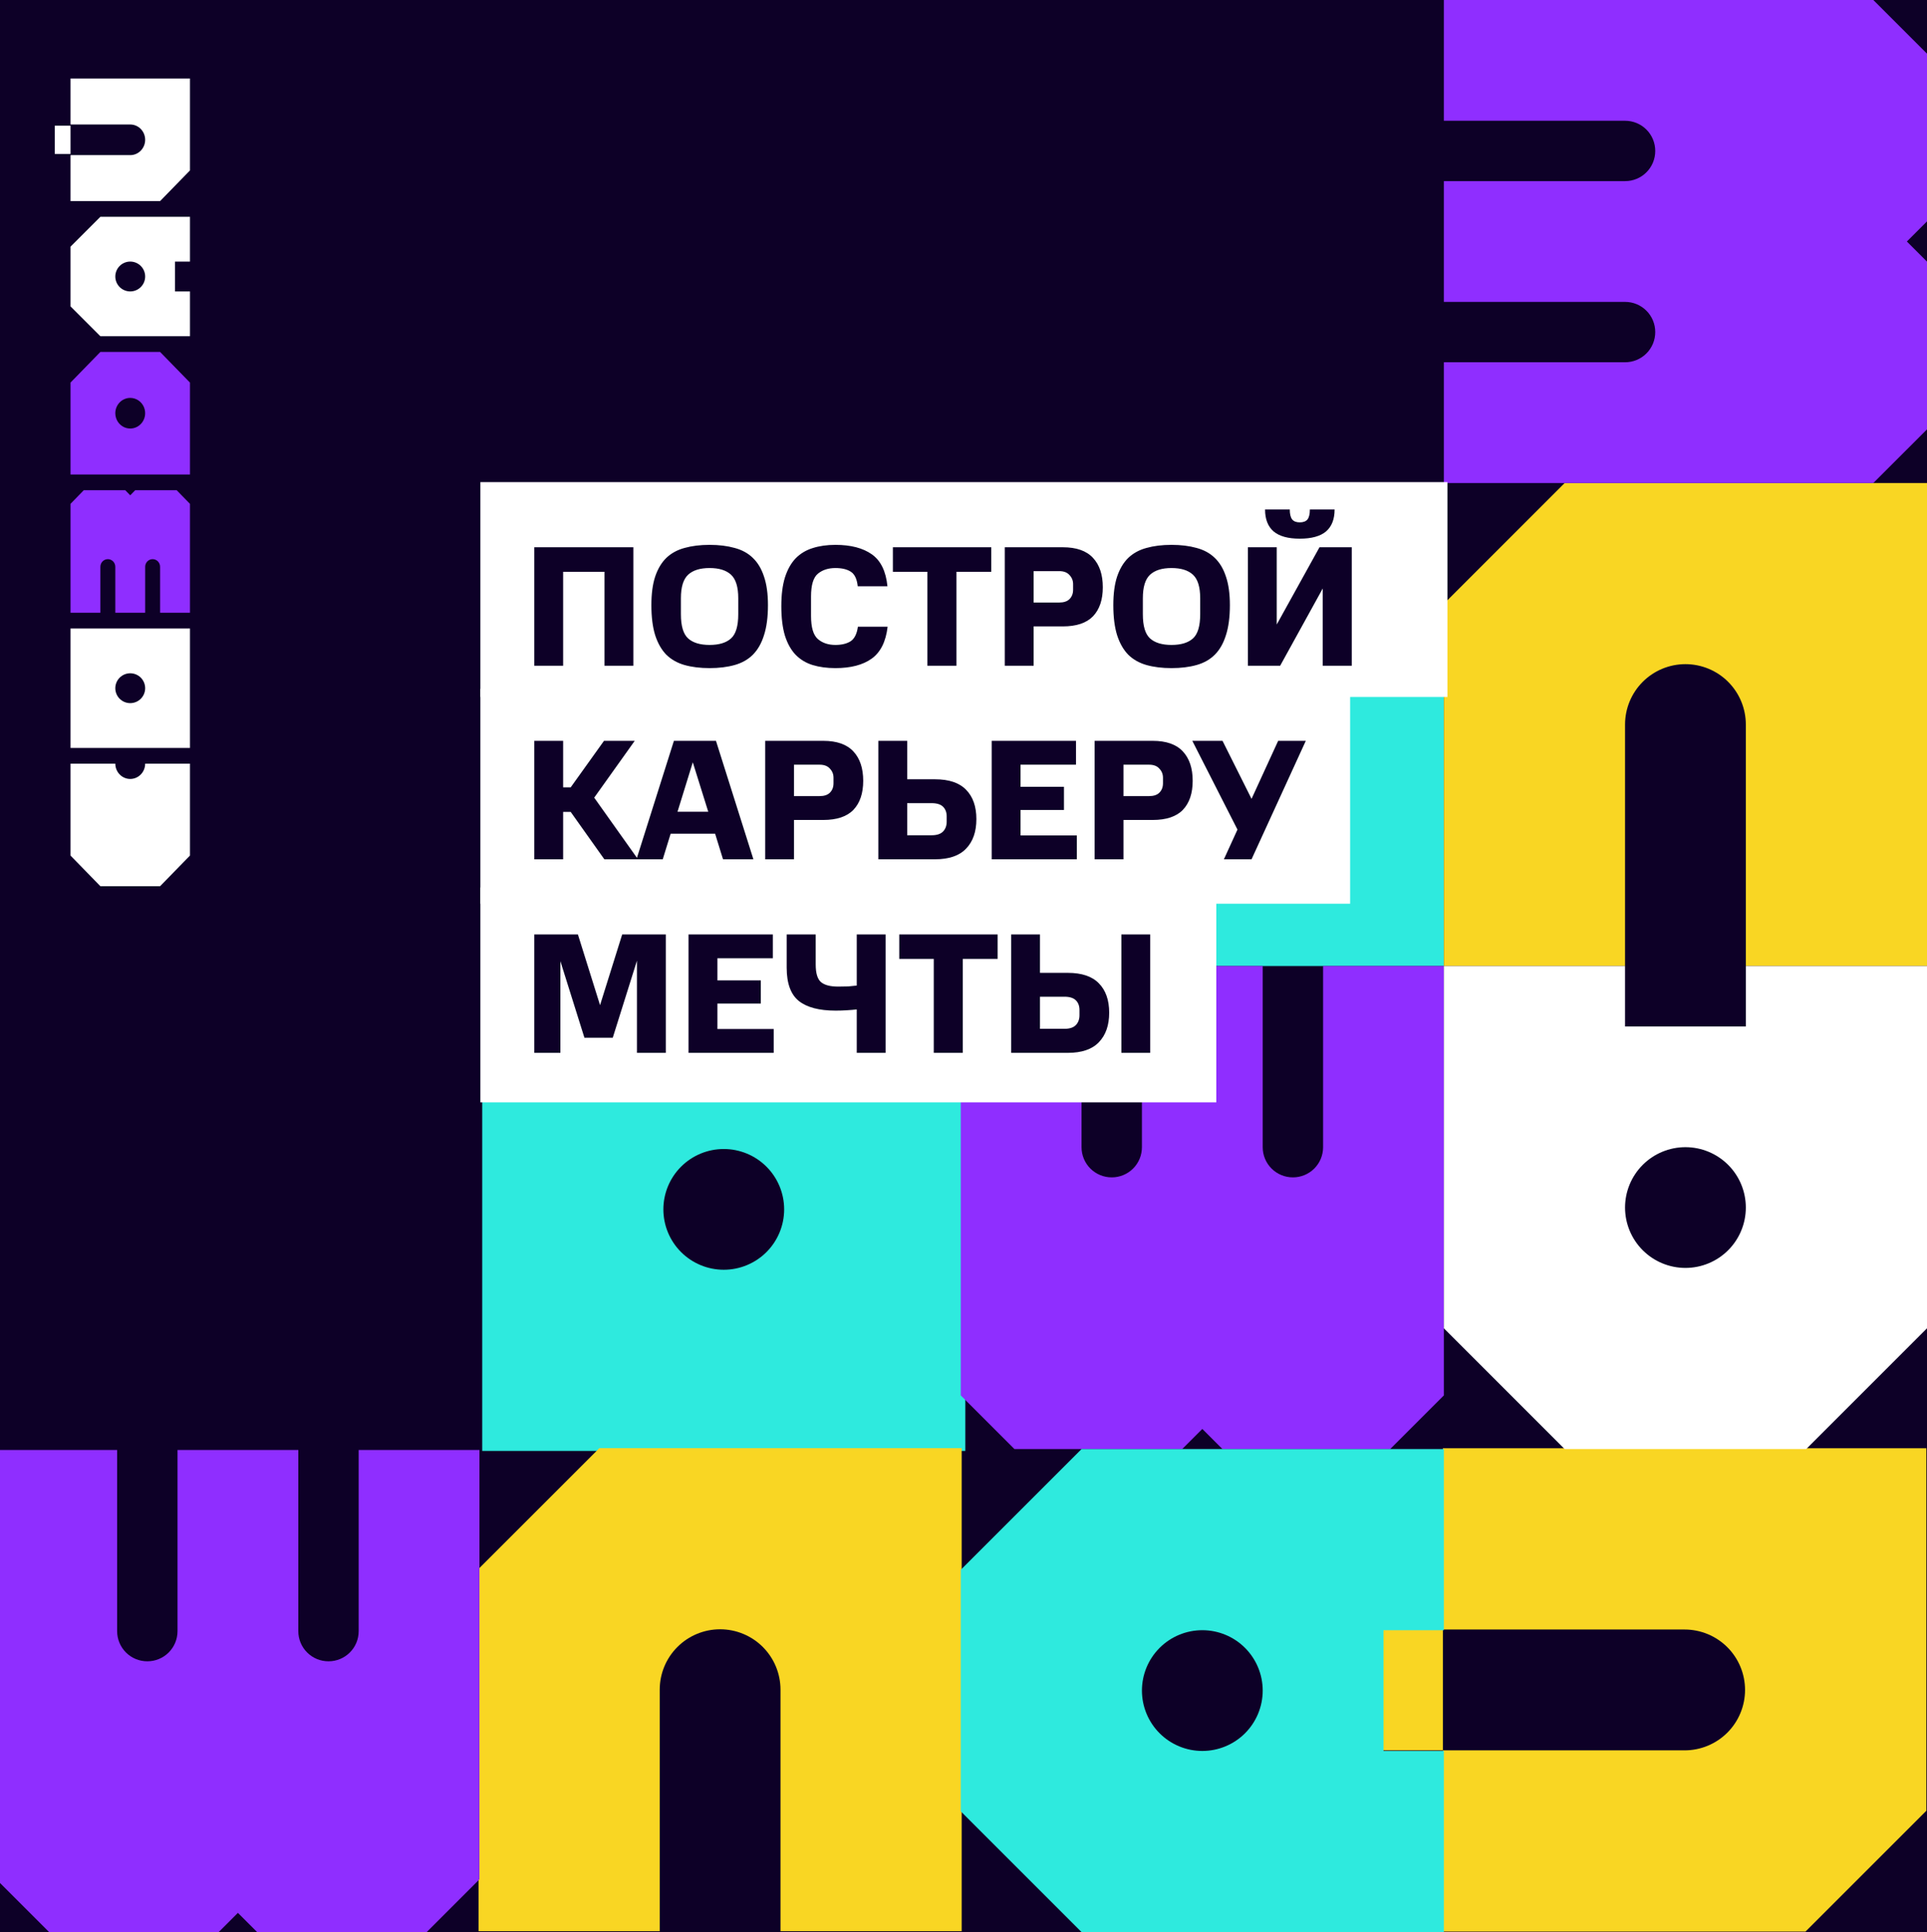
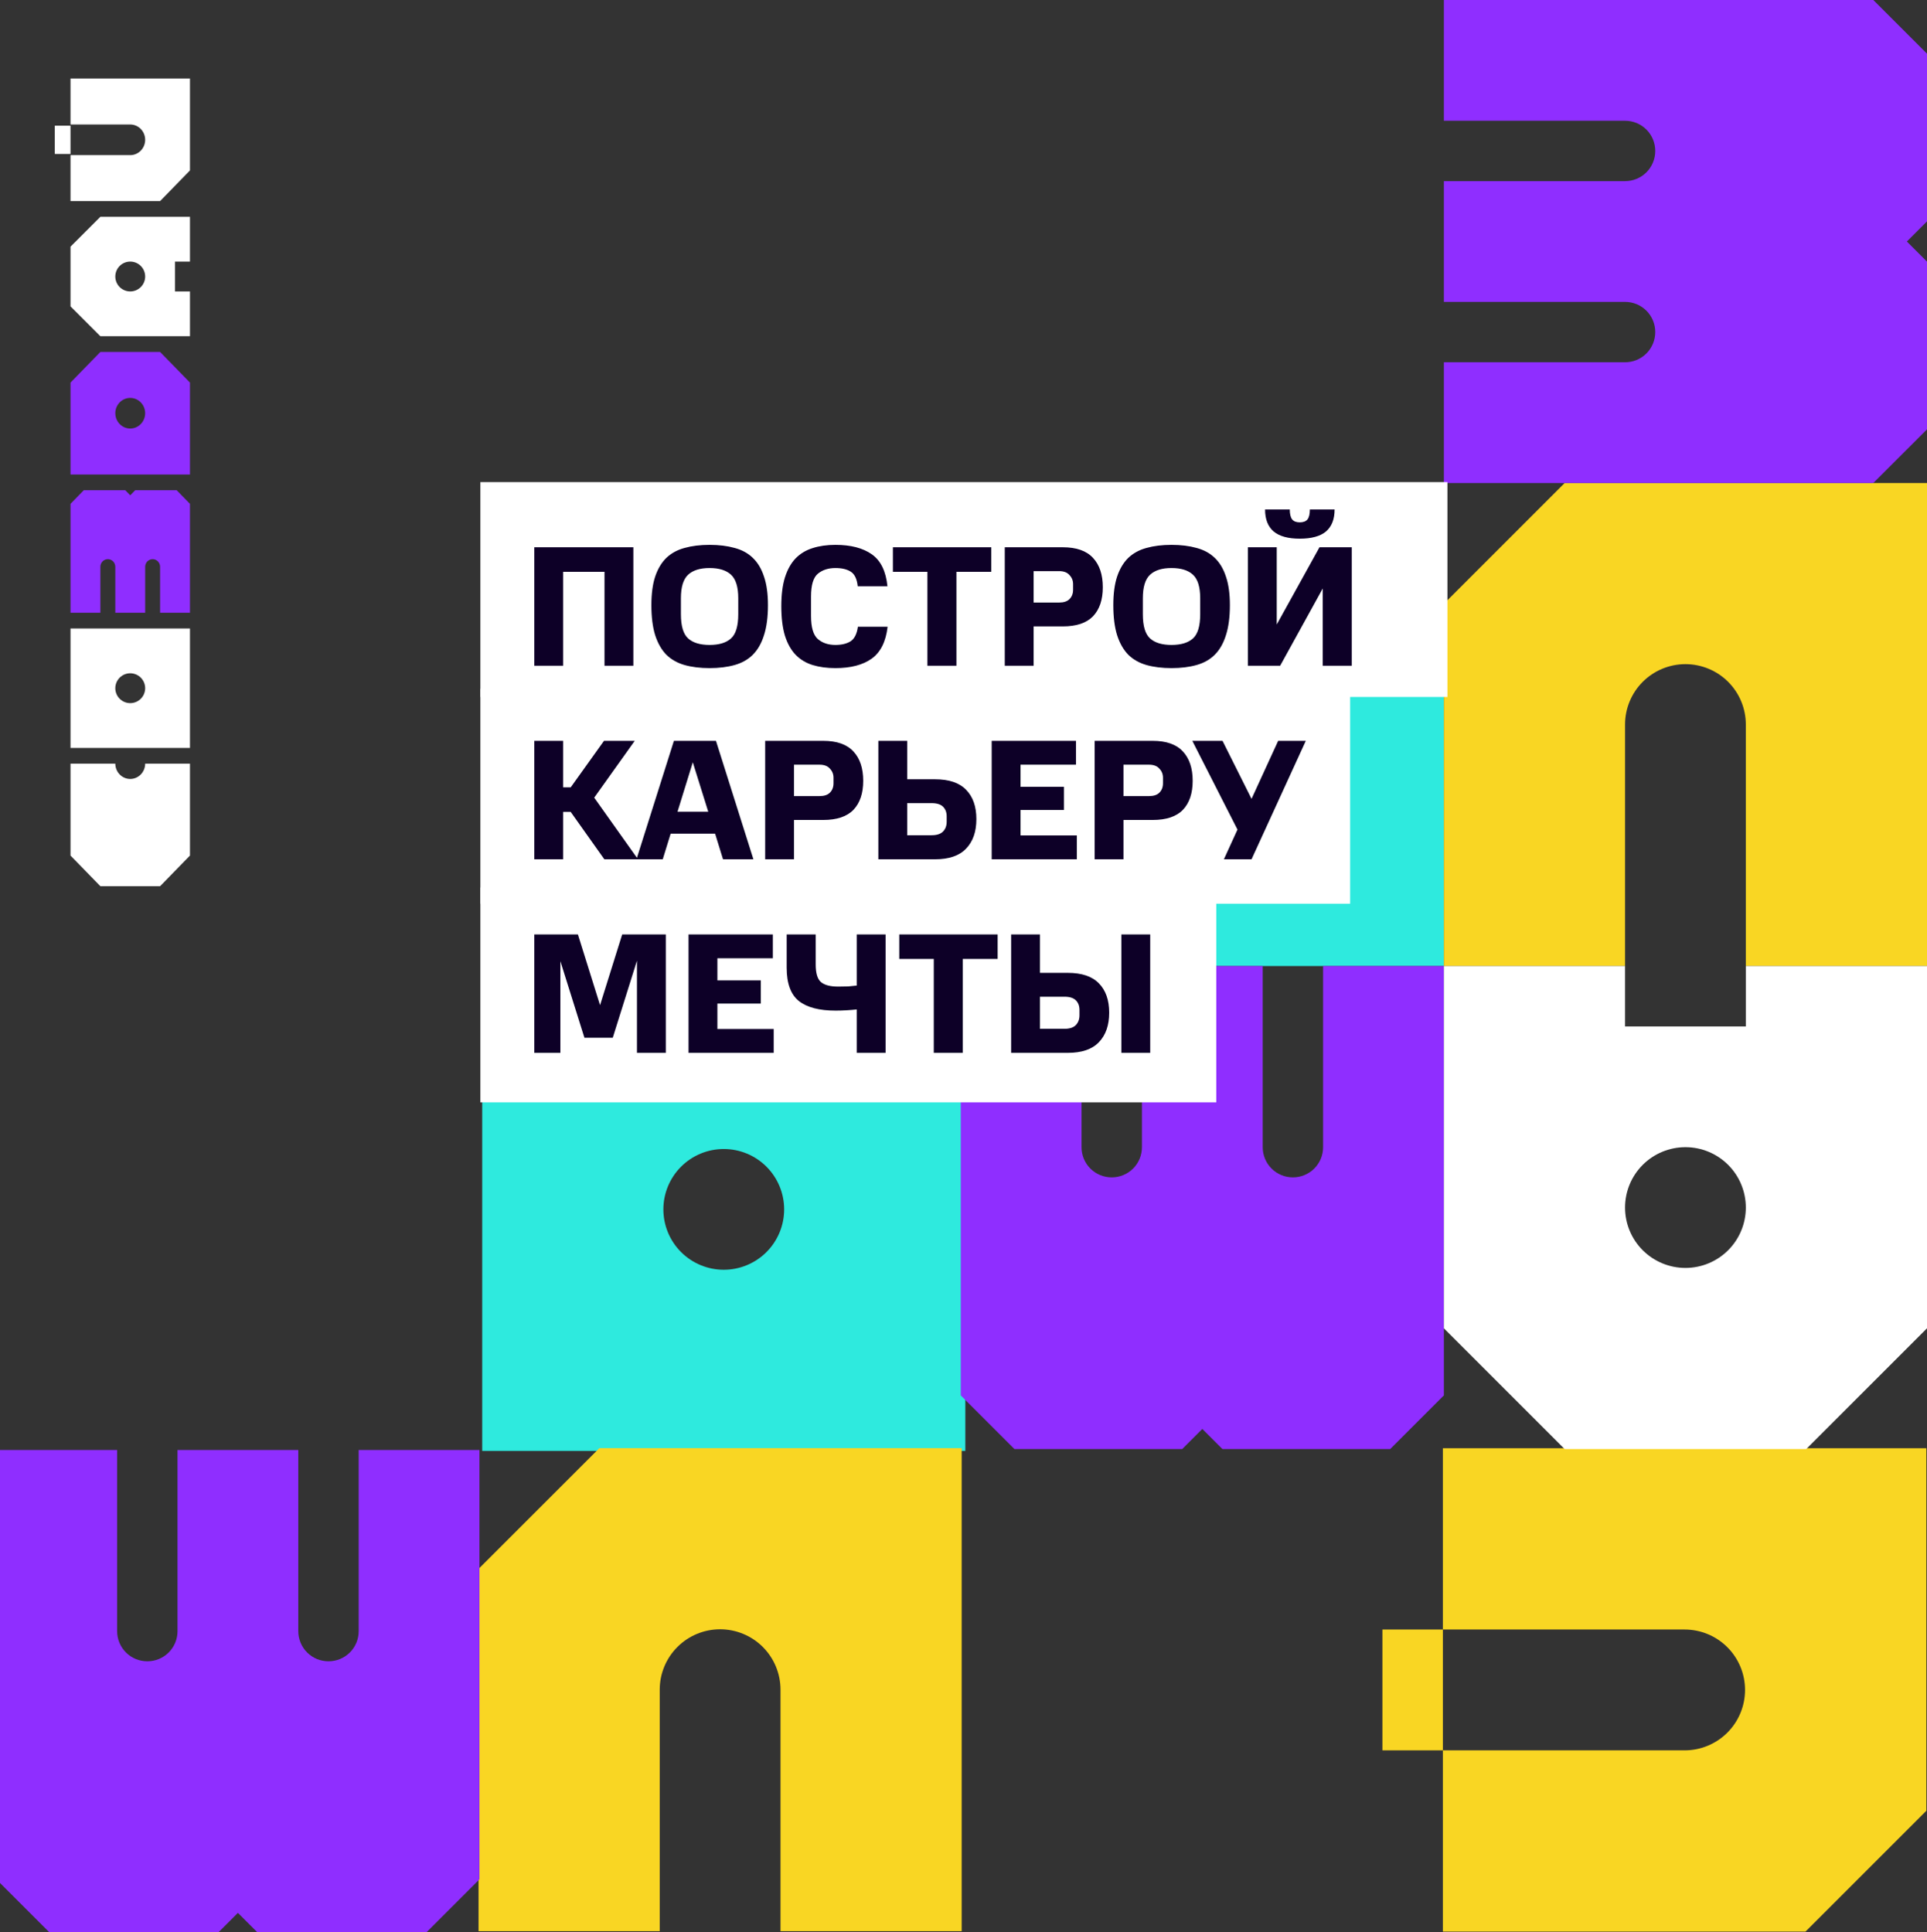
<svg xmlns="http://www.w3.org/2000/svg" width="1055" height="1058" viewBox="0 0 1055 1058" fill="none">
  <rect x="0" y="0" width="1055" height="1058" fill="#333333" stroke="none" />
  <g clip-path="url(#clip0_135_68)">
-     <rect width="1055" height="1058" fill="#0D0027" />
    <path d="M526 529L790.5 529L790.5 264.5L526 264.5L526 529ZM691.312 396.75C691.312 405.519 687.829 413.928 681.629 420.128C675.428 426.329 667.019 429.812 658.25 429.812C649.481 429.812 641.072 426.329 634.871 420.128C628.671 413.928 625.187 405.519 625.187 396.75C625.187 387.981 628.671 379.572 634.871 373.371C641.072 367.171 649.481 363.687 658.25 363.687C667.019 363.687 675.428 367.171 681.629 373.371C687.829 379.572 691.312 387.981 691.312 396.75Z" fill="#2EEADE" />
    <path d="M264 794.5L528.5 794.5L528.5 530L264 530L264 794.5ZM429.312 662.25C429.312 671.019 425.829 679.428 419.629 685.629C413.428 691.829 405.019 695.313 396.25 695.313C387.481 695.313 379.072 691.829 372.871 685.629C366.671 679.428 363.187 671.019 363.187 662.25C363.187 653.481 366.671 645.072 372.871 638.871C379.072 632.671 387.481 629.188 396.25 629.188C405.019 629.188 413.428 632.671 419.629 638.871C425.829 645.072 429.312 653.481 429.312 662.25Z" fill="#2EEADE" />
    <path d="M955.38 925.401C955.38 916.626 951.894 908.21 945.689 902.005C939.485 895.801 931.069 892.315 922.294 892.315L789.951 892.315L789.951 793.057L1054.64 793.057L1054.64 991.572L1021.55 1024.66L988.466 1057.74L789.951 1057.74L789.951 958.486L922.294 958.486C931.069 958.486 939.485 955 945.689 948.796C951.894 942.591 955.38 934.175 955.38 925.401Z" fill="#F9D623" />
    <path d="M756.865 958.486L756.865 892.315L789.951 892.315L789.951 958.486L756.865 958.486Z" fill="#F9D623" />
    <path d="M922.75 363.687C931.519 363.687 939.928 367.171 946.129 373.371C952.329 379.572 955.812 387.981 955.812 396.75L955.812 529L1055 529L1055 264.5L856.625 264.5L823.562 297.562L790.5 330.625L790.5 529L889.687 529L889.687 396.75C889.687 387.981 893.171 379.572 899.371 373.371C905.572 367.171 913.981 363.687 922.75 363.687Z" fill="#F9D623" />
    <path d="M394.25 892.188C403.019 892.188 411.428 895.671 417.629 901.871C423.829 908.072 427.312 916.481 427.312 925.25L427.312 1057.5L526.5 1057.5L526.5 793L328.125 793L295.062 826.063L262 859.125L262 1057.5L361.187 1057.5L361.187 925.25C361.187 916.481 364.671 908.072 370.871 901.871C377.072 895.671 385.481 892.188 394.25 892.188Z" fill="#F9D623" />
    <path d="M761.111 793.5L790.5 764.111L790.5 529L724.375 529L724.375 628.187C724.38 630.36 723.956 632.511 723.126 634.519C722.297 636.527 721.08 638.351 719.544 639.887C718.008 641.423 716.184 642.641 714.176 643.47C712.168 644.299 710.016 644.723 707.844 644.719C705.671 644.723 703.52 644.299 701.512 643.47C699.504 642.641 697.68 641.423 696.143 639.887C694.607 638.351 693.39 636.527 692.561 634.519C691.732 632.511 691.308 630.36 691.312 628.187L691.312 529L625.187 529L625.187 628.187C625.192 630.36 624.768 632.511 623.939 634.519C623.11 636.527 621.892 638.351 620.356 639.887C618.82 641.423 616.996 642.641 614.988 643.47C612.98 644.299 610.828 644.723 608.656 644.719C606.484 644.723 604.332 644.299 602.324 643.47C600.316 642.641 598.492 641.423 596.956 639.887C595.42 638.351 594.202 636.527 593.373 634.519C592.544 632.511 592.12 630.36 592.125 628.187L592.125 529L526 529L526 764.111L555.389 793.5L647.229 793.5L658.25 782.479L669.271 793.5L761.111 793.5Z" fill="#8F2EFF" />
    <path d="M233.111 1058.5L262.5 1029.11L262.5 794L196.375 794L196.375 893.188C196.38 895.36 195.956 897.512 195.126 899.519C194.297 901.527 193.08 903.352 191.544 904.888C190.008 906.424 188.184 907.641 186.176 908.47C184.168 909.299 182.016 909.724 179.844 909.719C177.671 909.724 175.52 909.299 173.512 908.47C171.504 907.641 169.68 906.424 168.143 904.888C166.607 903.352 165.39 901.527 164.561 899.519C163.732 897.512 163.308 895.36 163.312 893.188L163.312 794L97.188 794L97.188 893.188C97.192 895.36 96.768 897.512 95.939 899.519C95.11 901.527 93.892 903.352 92.356 904.888C90.82 906.424 88.996 907.641 86.988 908.47C84.98 909.299 82.829 909.724 80.656 909.719C78.484 909.724 76.332 909.299 74.324 908.47C72.316 907.641 70.492 906.424 68.956 904.888C67.42 903.352 66.203 901.527 65.373 899.519C64.544 897.512 64.12 895.36 64.125 893.188L64.125 794L-2 794L-2 1029.11L27.389 1058.5L119.229 1058.5L130.25 1047.48L141.271 1058.5L233.111 1058.5Z" fill="#8F2EFF" />
    <path d="M1055 29.389L1025.61 5.07581e-05L790.5 6.10352e-05L790.5 66.125L889.687 66.125C891.86 66.12 894.012 66.544 896.019 67.374C898.027 68.203 899.852 69.42 901.388 70.956C902.924 72.492 904.141 74.317 904.97 76.324C905.799 78.332 906.224 80.484 906.219 82.656C906.224 84.829 905.799 86.98 904.97 88.988C904.141 90.996 902.924 92.82 901.388 94.356C899.852 95.892 898.027 97.11 896.019 97.939C894.012 98.768 891.86 99.192 889.687 99.188L790.5 99.188L790.5 165.313L889.687 165.313C891.86 165.308 894.012 165.732 896.019 166.561C898.027 167.39 899.852 168.608 901.388 170.144C902.924 171.68 904.141 173.504 904.97 175.512C905.799 177.52 906.224 179.671 906.219 181.844C906.224 184.016 905.799 186.168 904.97 188.176C904.141 190.184 902.924 192.008 901.388 193.544C899.852 195.08 898.027 196.298 896.019 197.127C894.012 197.956 891.86 198.38 889.687 198.375L790.5 198.375L790.5 264.5L1025.61 264.5L1055 235.111L1055 143.271L1043.98 132.25L1055 121.229L1055 29.389Z" fill="#8F2EFF" />
-     <path d="M559.062 826.563L526 859.625L526 991.875L559.062 1024.94L592.125 1058L790.5 1058L790.5 958.813L757.437 958.813L757.437 892.688L790.5 892.688L790.5 793.5L592.125 793.5L559.062 826.563ZM658.25 892.688C667.019 892.688 675.428 896.171 681.629 902.371C687.829 908.572 691.312 916.981 691.312 925.75C691.312 934.519 687.829 942.928 681.629 949.129C675.428 955.329 667.019 958.813 658.25 958.813C649.481 958.813 641.072 955.329 634.871 949.129C628.671 942.928 625.187 934.519 625.187 925.75C625.187 916.981 628.671 908.572 634.871 902.371C641.072 896.171 649.481 892.688 658.25 892.688Z" fill="#2EEADE" />
    <path d="M823.562 760.437L856.625 793.5L988.875 793.5L1021.94 760.437L1055 727.375L1055 529L955.812 529L955.812 562.062L889.687 562.062L889.687 529L790.5 529L790.5 727.375L823.562 760.437ZM889.687 661.25C889.687 652.481 893.171 644.072 899.371 637.871C905.572 631.671 913.981 628.187 922.75 628.187C931.519 628.187 939.928 631.671 946.129 637.871C952.329 644.072 955.812 652.481 955.812 661.25C955.812 670.019 952.329 678.428 946.129 684.628C939.928 690.829 931.519 694.312 922.75 694.312C913.981 694.312 905.572 690.829 899.371 684.628C893.171 678.428 889.687 670.019 889.687 661.25Z" fill="white" />
    <rect x="263" y="264" width="529.445" height="117.654" fill="white" />
    <rect x="263" y="377.215" width="476.168" height="117.654" fill="white" />
    <rect x="263" y="485.99" width="402.911" height="117.654" fill="white" />
    <path d="M292.513 299.679H346.751V364.539H330.959V313.121H308.305V364.539H292.513V299.679ZM356.62 331.357C356.62 325.153 357.309 319.952 358.688 315.753C360.129 311.492 362.166 308.077 364.798 305.507C367.492 302.938 370.814 301.121 374.762 300.055C378.772 298.927 383.347 298.363 388.486 298.363C393.624 298.363 398.199 298.927 402.21 300.055C406.22 301.121 409.542 302.938 412.174 305.507C414.868 308.077 416.905 311.492 418.284 315.753C419.725 319.952 420.446 325.153 420.446 331.357C420.446 337.875 419.725 343.358 418.284 347.807C416.905 352.257 414.868 355.829 412.174 358.523C409.542 361.155 406.22 363.035 402.21 364.163C398.199 365.291 393.624 365.855 388.486 365.855C383.347 365.855 378.772 365.291 374.762 364.163C370.814 363.035 367.492 361.155 364.798 358.523C362.166 355.829 360.129 352.257 358.688 347.807C357.309 343.358 356.62 337.875 356.62 331.357ZM404.184 336.339V327.597C404.184 321.456 402.868 317.163 400.236 314.719C397.604 312.275 393.687 311.053 388.486 311.053C383.284 311.053 379.368 312.275 376.736 314.719C374.104 317.163 372.788 321.456 372.788 327.597V336.339C372.788 342.794 374.104 347.212 376.736 349.593C379.368 351.975 383.284 353.165 388.486 353.165C393.687 353.165 397.604 351.975 400.236 349.593C402.868 347.212 404.184 342.794 404.184 336.339ZM427.762 331.921C427.762 325.717 428.42 320.485 429.736 316.223C431.115 311.899 433.058 308.421 435.564 305.789C438.134 303.157 441.236 301.277 444.87 300.149C448.568 298.959 452.735 298.363 457.372 298.363C465.77 298.363 472.412 300.087 477.3 303.533C482.188 306.98 485.04 312.808 485.854 321.017H469.592C469.154 317.007 467.869 314.343 465.738 313.027C463.67 311.711 460.882 311.053 457.372 311.053C453.487 311.053 450.291 312.087 447.784 314.155C445.278 316.223 444.024 320.391 444.024 326.657V337.279C444.024 343.483 445.246 347.682 447.69 349.875C450.197 352.069 453.424 353.165 457.372 353.165C460.756 353.165 463.514 352.507 465.644 351.191C467.775 349.813 469.122 347.149 469.686 343.201H485.948C485.008 351.348 482.094 357.176 477.206 360.685C472.381 364.132 465.77 365.855 457.372 365.855C452.735 365.855 448.568 365.291 444.87 364.163C441.236 363.035 438.134 361.155 435.564 358.523C433.058 355.891 431.115 352.413 429.736 348.089C428.42 343.703 427.762 338.313 427.762 331.921ZM507.738 313.121H488.844V299.679H542.706V313.121H523.624V364.539H507.738V313.121ZM550.095 299.679H581.867C589.324 299.679 594.839 301.622 598.411 305.507C601.983 309.33 603.769 314.688 603.769 321.581C603.769 328.412 601.983 333.707 598.411 337.467C594.839 341.165 589.324 343.013 581.867 343.013H565.887V364.539H550.095V299.679ZM587.507 322.897V319.889C587.507 317.947 586.849 316.286 585.533 314.907C584.28 313.466 582.4 312.745 579.893 312.745H565.887V329.947H579.893C582.4 329.947 584.28 329.321 585.533 328.067C586.849 326.751 587.507 325.028 587.507 322.897ZM609.52 331.357C609.52 325.153 610.209 319.952 611.588 315.753C613.029 311.492 615.066 308.077 617.698 305.507C620.393 302.938 623.714 301.121 627.662 300.055C631.673 298.927 636.247 298.363 641.386 298.363C646.525 298.363 651.099 298.927 655.11 300.055C659.121 301.121 662.442 302.938 665.074 305.507C667.769 308.077 669.805 311.492 671.184 315.753C672.625 319.952 673.346 325.153 673.346 331.357C673.346 337.875 672.625 343.358 671.184 347.807C669.805 352.257 667.769 355.829 665.074 358.523C662.442 361.155 659.121 363.035 655.11 364.163C651.099 365.291 646.525 365.855 641.386 365.855C636.247 365.855 631.673 365.291 627.662 364.163C623.714 363.035 620.393 361.155 617.698 358.523C615.066 355.829 613.029 352.257 611.588 347.807C610.209 343.358 609.52 337.875 609.52 331.357ZM657.084 336.339V327.597C657.084 321.456 655.768 317.163 653.136 314.719C650.504 312.275 646.587 311.053 641.386 311.053C636.185 311.053 632.268 312.275 629.636 314.719C627.004 317.163 625.688 321.456 625.688 327.597V336.339C625.688 342.794 627.004 347.212 629.636 349.593C632.268 351.975 636.185 353.165 641.386 353.165C646.587 353.165 650.504 351.975 653.136 349.593C655.768 347.212 657.084 342.794 657.084 336.339ZM724.185 322.239L700.873 364.539H683.201V299.679H698.993V341.979L722.399 299.679H740.071V364.539H724.185V322.239ZM692.601 278.999H706.137C706.137 281.506 706.575 283.323 707.453 284.451C708.33 285.517 709.709 286.049 711.589 286.049C713.531 286.049 714.941 285.517 715.819 284.451C716.696 283.323 717.135 281.506 717.135 278.999H730.671C730.671 284.326 729.104 288.337 725.971 291.031C722.837 293.663 718.043 294.979 711.589 294.979C705.197 294.979 700.434 293.663 697.301 291.031C694.167 288.337 692.601 284.326 692.601 278.999ZM292.513 405.679H308.305V431.153H312.441L330.677 405.679H347.503L325.319 436.793L349.289 470.539H330.865L312.441 444.595H308.305V470.539H292.513V405.679ZM368.954 405.679H391.984L412.476 470.539H395.838L391.514 456.533H367.168L362.844 470.539H348.462L368.954 405.679ZM370.928 444.501H387.754L379.294 417.429L370.928 444.501ZM418.917 405.679H450.689C458.147 405.679 463.661 407.622 467.233 411.507C470.805 415.33 472.591 420.688 472.591 427.581C472.591 434.412 470.805 439.707 467.233 443.467C463.661 447.165 458.147 449.013 450.689 449.013H434.709V470.539H418.917V405.679ZM456.329 428.897V425.889C456.329 423.947 455.671 422.286 454.355 420.907C453.102 419.466 451.222 418.745 448.715 418.745H434.709V435.947H448.715C451.222 435.947 453.102 435.321 454.355 434.067C455.671 432.751 456.329 431.028 456.329 428.897ZM480.88 405.679H496.672V426.735H511.9C519.546 426.735 525.217 428.647 528.914 432.469C532.674 436.292 534.554 441.65 534.554 448.543C534.554 455.437 532.674 460.826 528.914 464.711C525.217 468.597 519.546 470.539 511.9 470.539H480.88V405.679ZM518.292 449.953V447.039C518.292 444.846 517.634 443.091 516.318 441.775C515.002 440.459 512.903 439.801 510.02 439.801H496.672V457.379H510.02C512.903 457.379 515.002 456.69 516.318 455.311C517.634 453.933 518.292 452.147 518.292 449.953ZM542.935 405.679H589.089V418.745H558.727V430.871H582.509V443.561H558.727V457.473H589.559V470.539H542.935V405.679ZM599.298 405.679H631.07C638.528 405.679 644.042 407.622 647.614 411.507C651.186 415.33 652.972 420.688 652.972 427.581C652.972 434.412 651.186 439.707 647.614 443.467C644.042 447.165 638.528 449.013 631.07 449.013H615.09V470.539H599.298V405.679ZM636.71 428.897V425.889C636.71 423.947 636.052 422.286 634.736 420.907C633.483 419.466 631.603 418.745 629.096 418.745H615.09V435.947H629.096C631.603 435.947 633.483 435.321 634.736 434.067C636.052 432.751 636.71 431.028 636.71 428.897ZM670.067 470.539L677.493 454.277L652.771 405.679H669.315L685.201 437.451L699.771 405.679H714.905L685.201 470.539H670.067ZM319.961 568.267L306.801 526.343V576.539H292.513V511.679H316.389L328.515 550.407L340.641 511.679H364.517V576.539H348.725V526.061L335.471 568.267H319.961ZM376.966 511.679H423.12V524.745H392.758V536.871H416.54V549.561H392.758V563.473H423.59V576.539H376.966V511.679ZM469.049 552.757C467.483 552.945 465.634 553.102 463.503 553.227C461.435 553.353 459.43 553.415 457.487 553.415C448.526 553.415 441.821 551.661 437.371 548.151C432.922 544.579 430.697 538.501 430.697 529.915V511.679H446.583V528.129C446.583 532.955 447.555 536.182 449.497 537.811C451.44 539.441 454.573 540.255 458.897 540.255C461.091 540.255 462.908 540.224 464.349 540.161C465.853 540.036 467.42 539.879 469.049 539.691V511.679H484.841V576.539H469.049V552.757ZM511.226 525.121H492.332V511.679H546.194V525.121H527.112V576.539H511.226V525.121ZM553.583 511.679H569.375V532.735H584.603C592.249 532.735 597.92 534.647 601.617 538.469C605.377 542.292 607.257 547.65 607.257 554.543C607.257 561.437 605.377 566.826 601.617 570.711C597.92 574.597 592.249 576.539 584.603 576.539H553.583V511.679ZM590.995 555.953V553.039C590.995 550.846 590.337 549.091 589.021 547.775C587.705 546.459 585.606 545.801 582.723 545.801H569.375V563.379H582.723C585.606 563.379 587.705 562.69 589.021 561.311C590.337 559.933 590.995 558.147 590.995 555.953ZM613.931 511.679H629.723V576.539H613.931V511.679Z" fill="#0D0027" />
    <path d="M46.779 476.89L54.953 485.279L87.651 485.279L95.826 476.89L104 468.5L104 418.163L79.477 418.163C79.477 420.388 78.615 422.522 77.082 424.095C75.549 425.669 73.47 426.552 71.302 426.552C69.134 426.552 67.055 425.669 65.522 424.095C63.989 422.522 63.128 420.388 63.128 418.163L38.605 418.163L38.605 468.5L46.779 476.89Z" fill="white" />
    <path d="M38.605 409.558L104 409.558L104 344.163L38.605 344.163L38.605 409.558ZM79.477 376.861C79.477 379.029 78.615 381.108 77.082 382.641C75.549 384.174 73.47 385.035 71.302 385.035C69.134 385.035 67.055 384.174 65.522 382.641C63.989 381.108 63.128 379.029 63.128 376.861C63.128 374.693 63.989 372.613 65.522 371.08C67.055 369.547 69.134 368.686 71.302 368.686C73.47 368.686 75.549 369.547 77.082 371.08C78.615 372.613 79.477 374.693 79.477 376.861Z" fill="white" />
    <path d="M38.605 259.837L104 259.837L104 209.5L87.651 192.721L54.953 192.721L38.605 209.5L38.605 259.837ZM71.302 217.89C72.919 217.89 74.499 218.382 75.844 219.304C77.188 220.225 78.236 221.536 78.854 223.069C79.473 224.602 79.635 226.288 79.32 227.916C79.004 229.543 78.226 231.038 77.082 232.211C75.939 233.385 74.483 234.184 72.897 234.508C71.311 234.831 69.668 234.665 68.174 234.03C66.68 233.395 65.404 232.32 64.505 230.94C63.607 229.561 63.128 227.938 63.128 226.279C63.128 224.054 63.989 221.92 65.522 220.347C67.055 218.774 69.134 217.89 71.302 217.89Z" fill="#8F2EFF" />
    <path d="M79.477 76.558C79.477 74.333 78.615 72.199 77.082 70.626C75.549 69.052 73.47 68.169 71.302 68.169L38.605 68.169L38.605 43L104 43L104 93.337L95.826 101.727L87.651 110.116L38.605 110.116L38.605 84.948L71.302 84.948C73.47 84.948 75.549 84.064 77.082 82.49C78.615 80.917 79.477 78.783 79.477 76.558Z" fill="white" />
    <path d="M30 68.814L30 84.302L38.605 84.302L38.605 68.814L30 68.814Z" fill="white" />
    <path d="M45.871 268.442L38.605 275.899L38.605 335.558L54.953 335.558L54.953 310.39C54.952 309.838 55.057 309.292 55.262 308.783C55.467 308.273 55.768 307.81 56.148 307.421C56.528 307.031 56.979 306.722 57.475 306.512C57.971 306.301 58.504 306.194 59.041 306.195C59.578 306.194 60.11 306.301 60.606 306.512C61.102 306.722 61.554 307.031 61.933 307.421C62.313 307.81 62.614 308.273 62.819 308.783C63.024 309.292 63.129 309.838 63.128 310.39L63.128 335.558L79.477 335.558L79.477 310.39C79.475 309.838 79.58 309.292 79.785 308.783C79.99 308.273 80.291 307.81 80.671 307.421C81.051 307.031 81.502 306.722 81.998 306.512C82.495 306.301 83.027 306.194 83.564 306.195C84.101 306.194 84.633 306.301 85.129 306.512C85.626 306.722 86.077 307.031 86.457 307.421C86.836 307.81 87.137 308.273 87.342 308.783C87.547 309.292 87.652 309.838 87.651 310.39L87.651 335.558L104 335.558L104 275.899L96.734 268.442L74.027 268.442L71.302 271.238L68.577 268.442L45.871 268.442Z" fill="#8F2EFF" />
    <path d="M46.779 126.895L38.605 135.07L38.605 167.767L46.779 175.942L54.953 184.116L104 184.116L104 159.593L95.825 159.593L95.825 143.244L104 143.244L104 118.721L54.953 118.721L46.779 126.895ZM71.302 143.244C73.47 143.244 75.549 144.105 77.082 145.638C78.615 147.171 79.477 149.25 79.477 151.418C79.477 153.586 78.615 155.666 77.082 157.199C75.549 158.732 73.47 159.593 71.302 159.593C69.134 159.593 67.055 158.732 65.522 157.199C63.989 155.666 63.128 153.586 63.128 151.418C63.128 149.25 63.989 147.171 65.522 145.638C67.055 144.105 69.134 143.244 71.302 143.244Z" fill="white" />
  </g>
  <defs>
    <clipPath id="clip0_135_68">
      <rect width="1055" height="1058" fill="white" />
    </clipPath>
  </defs>
</svg>